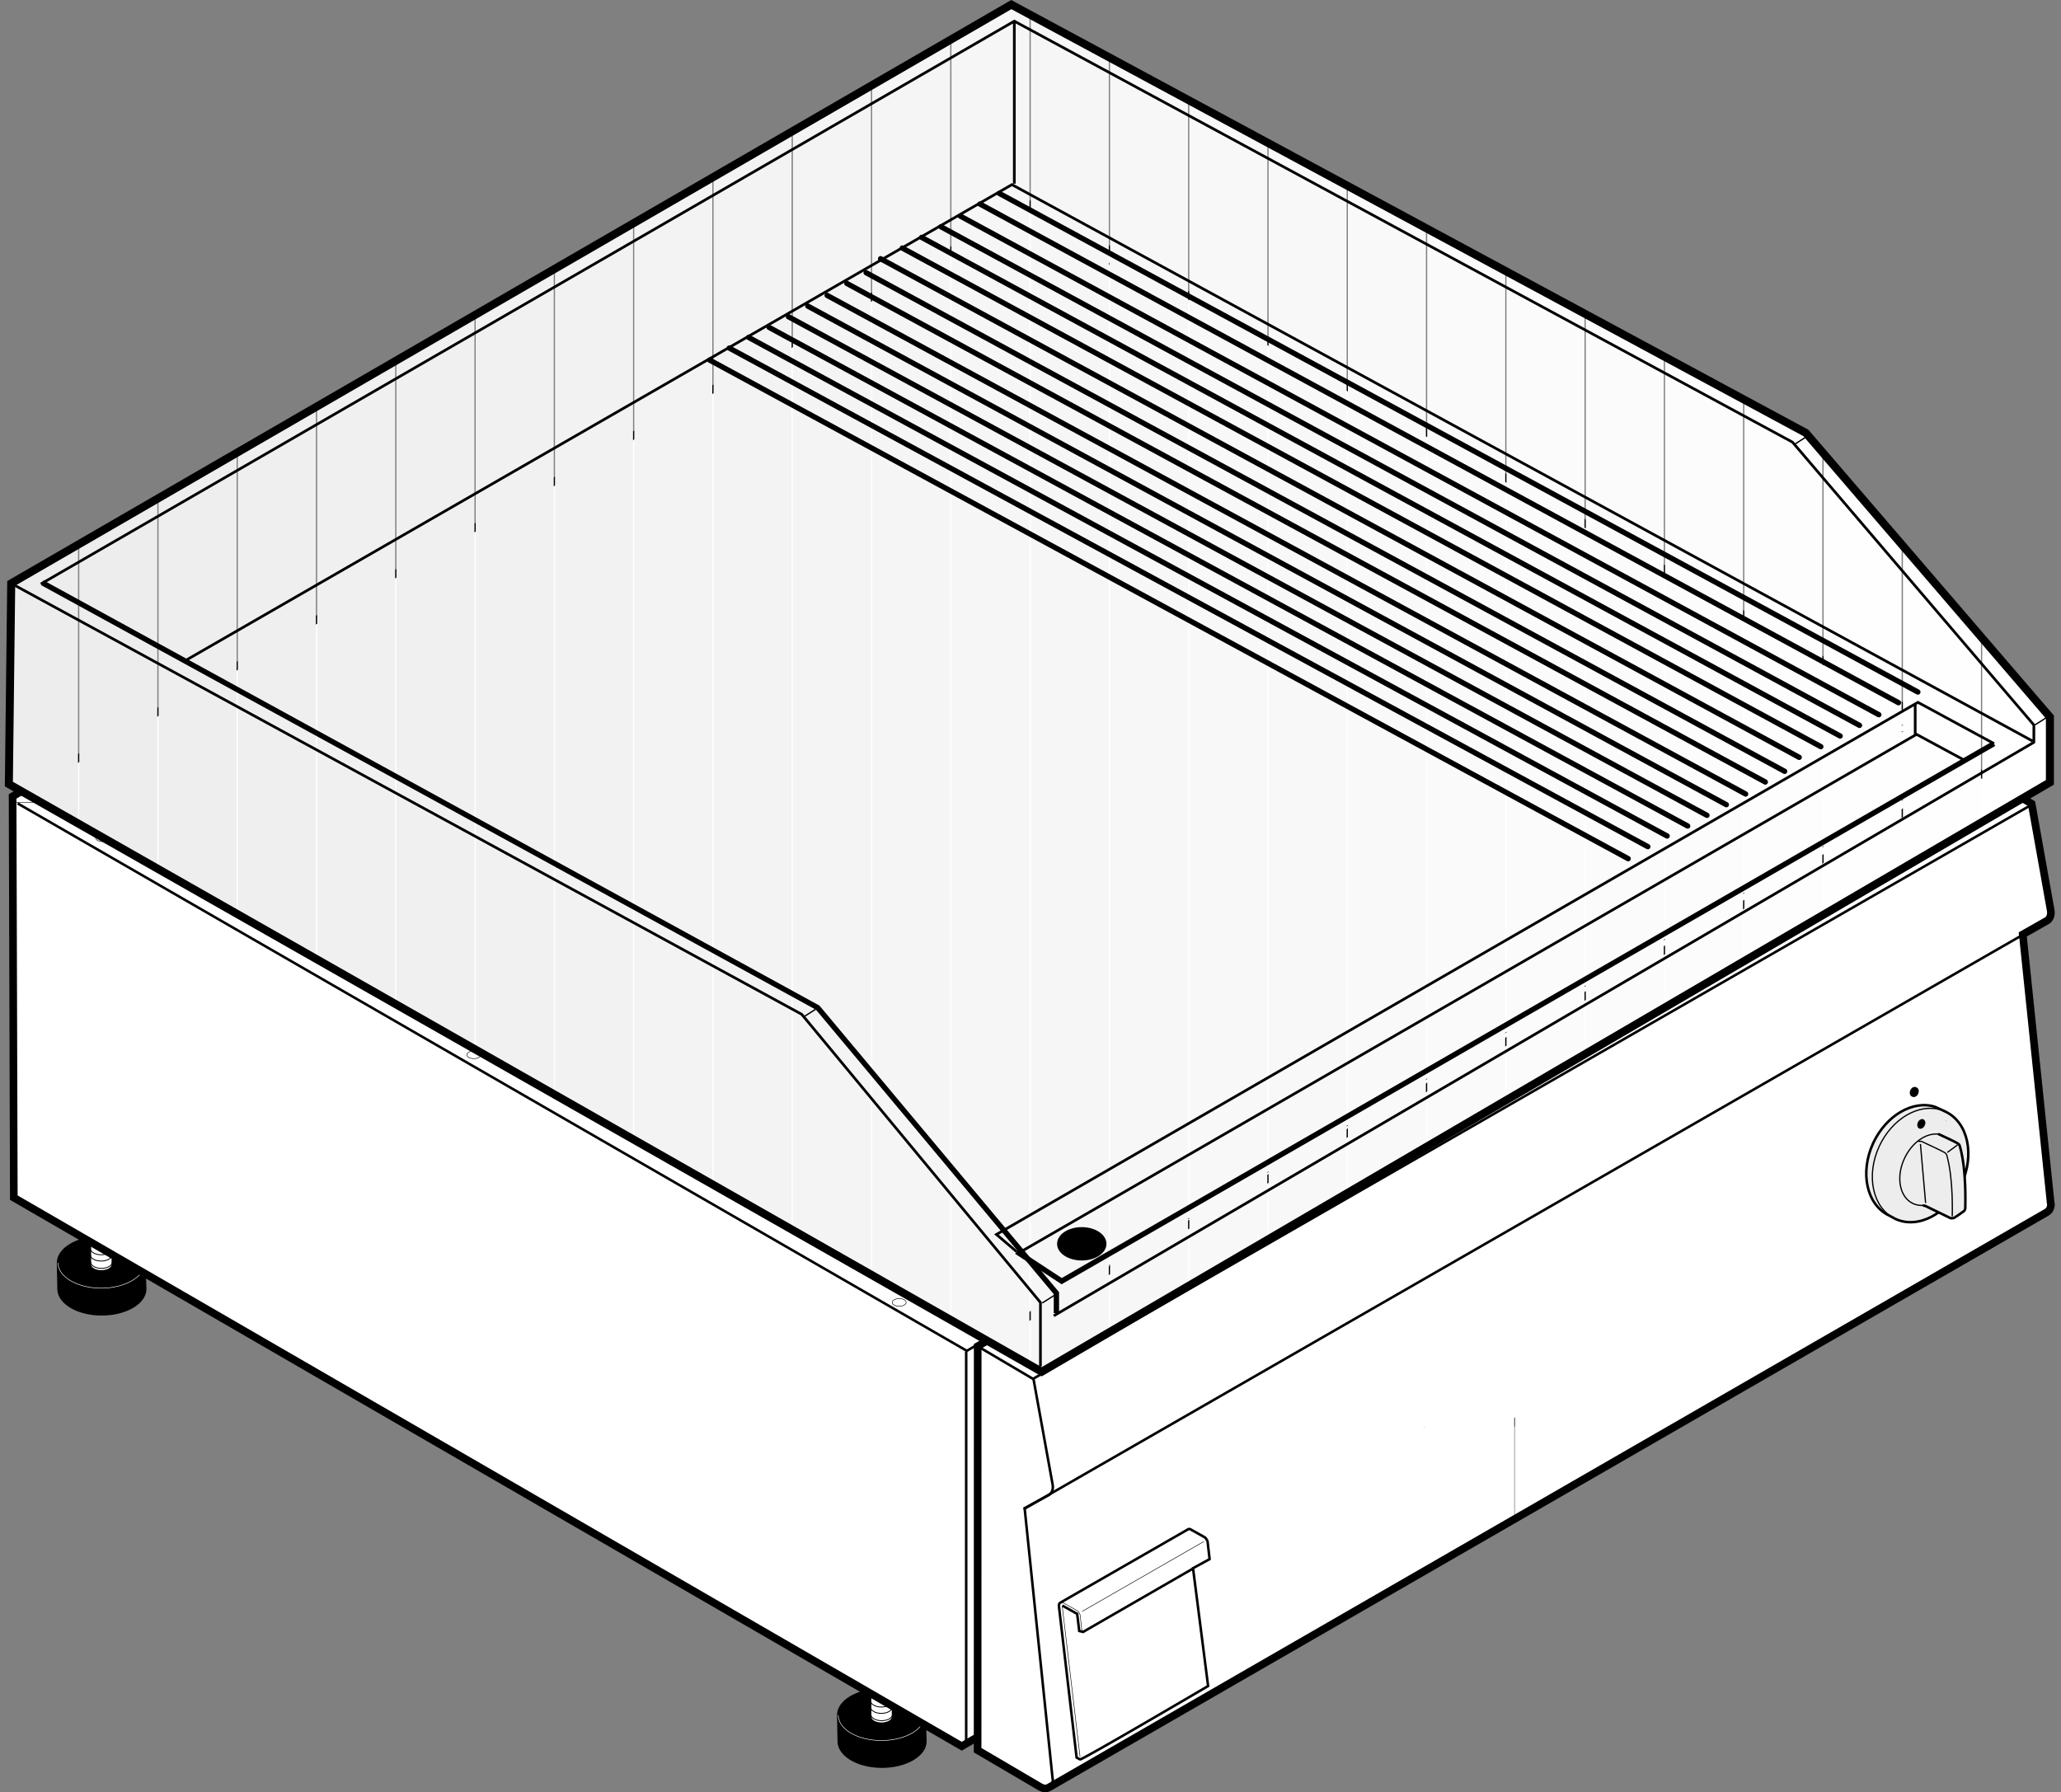
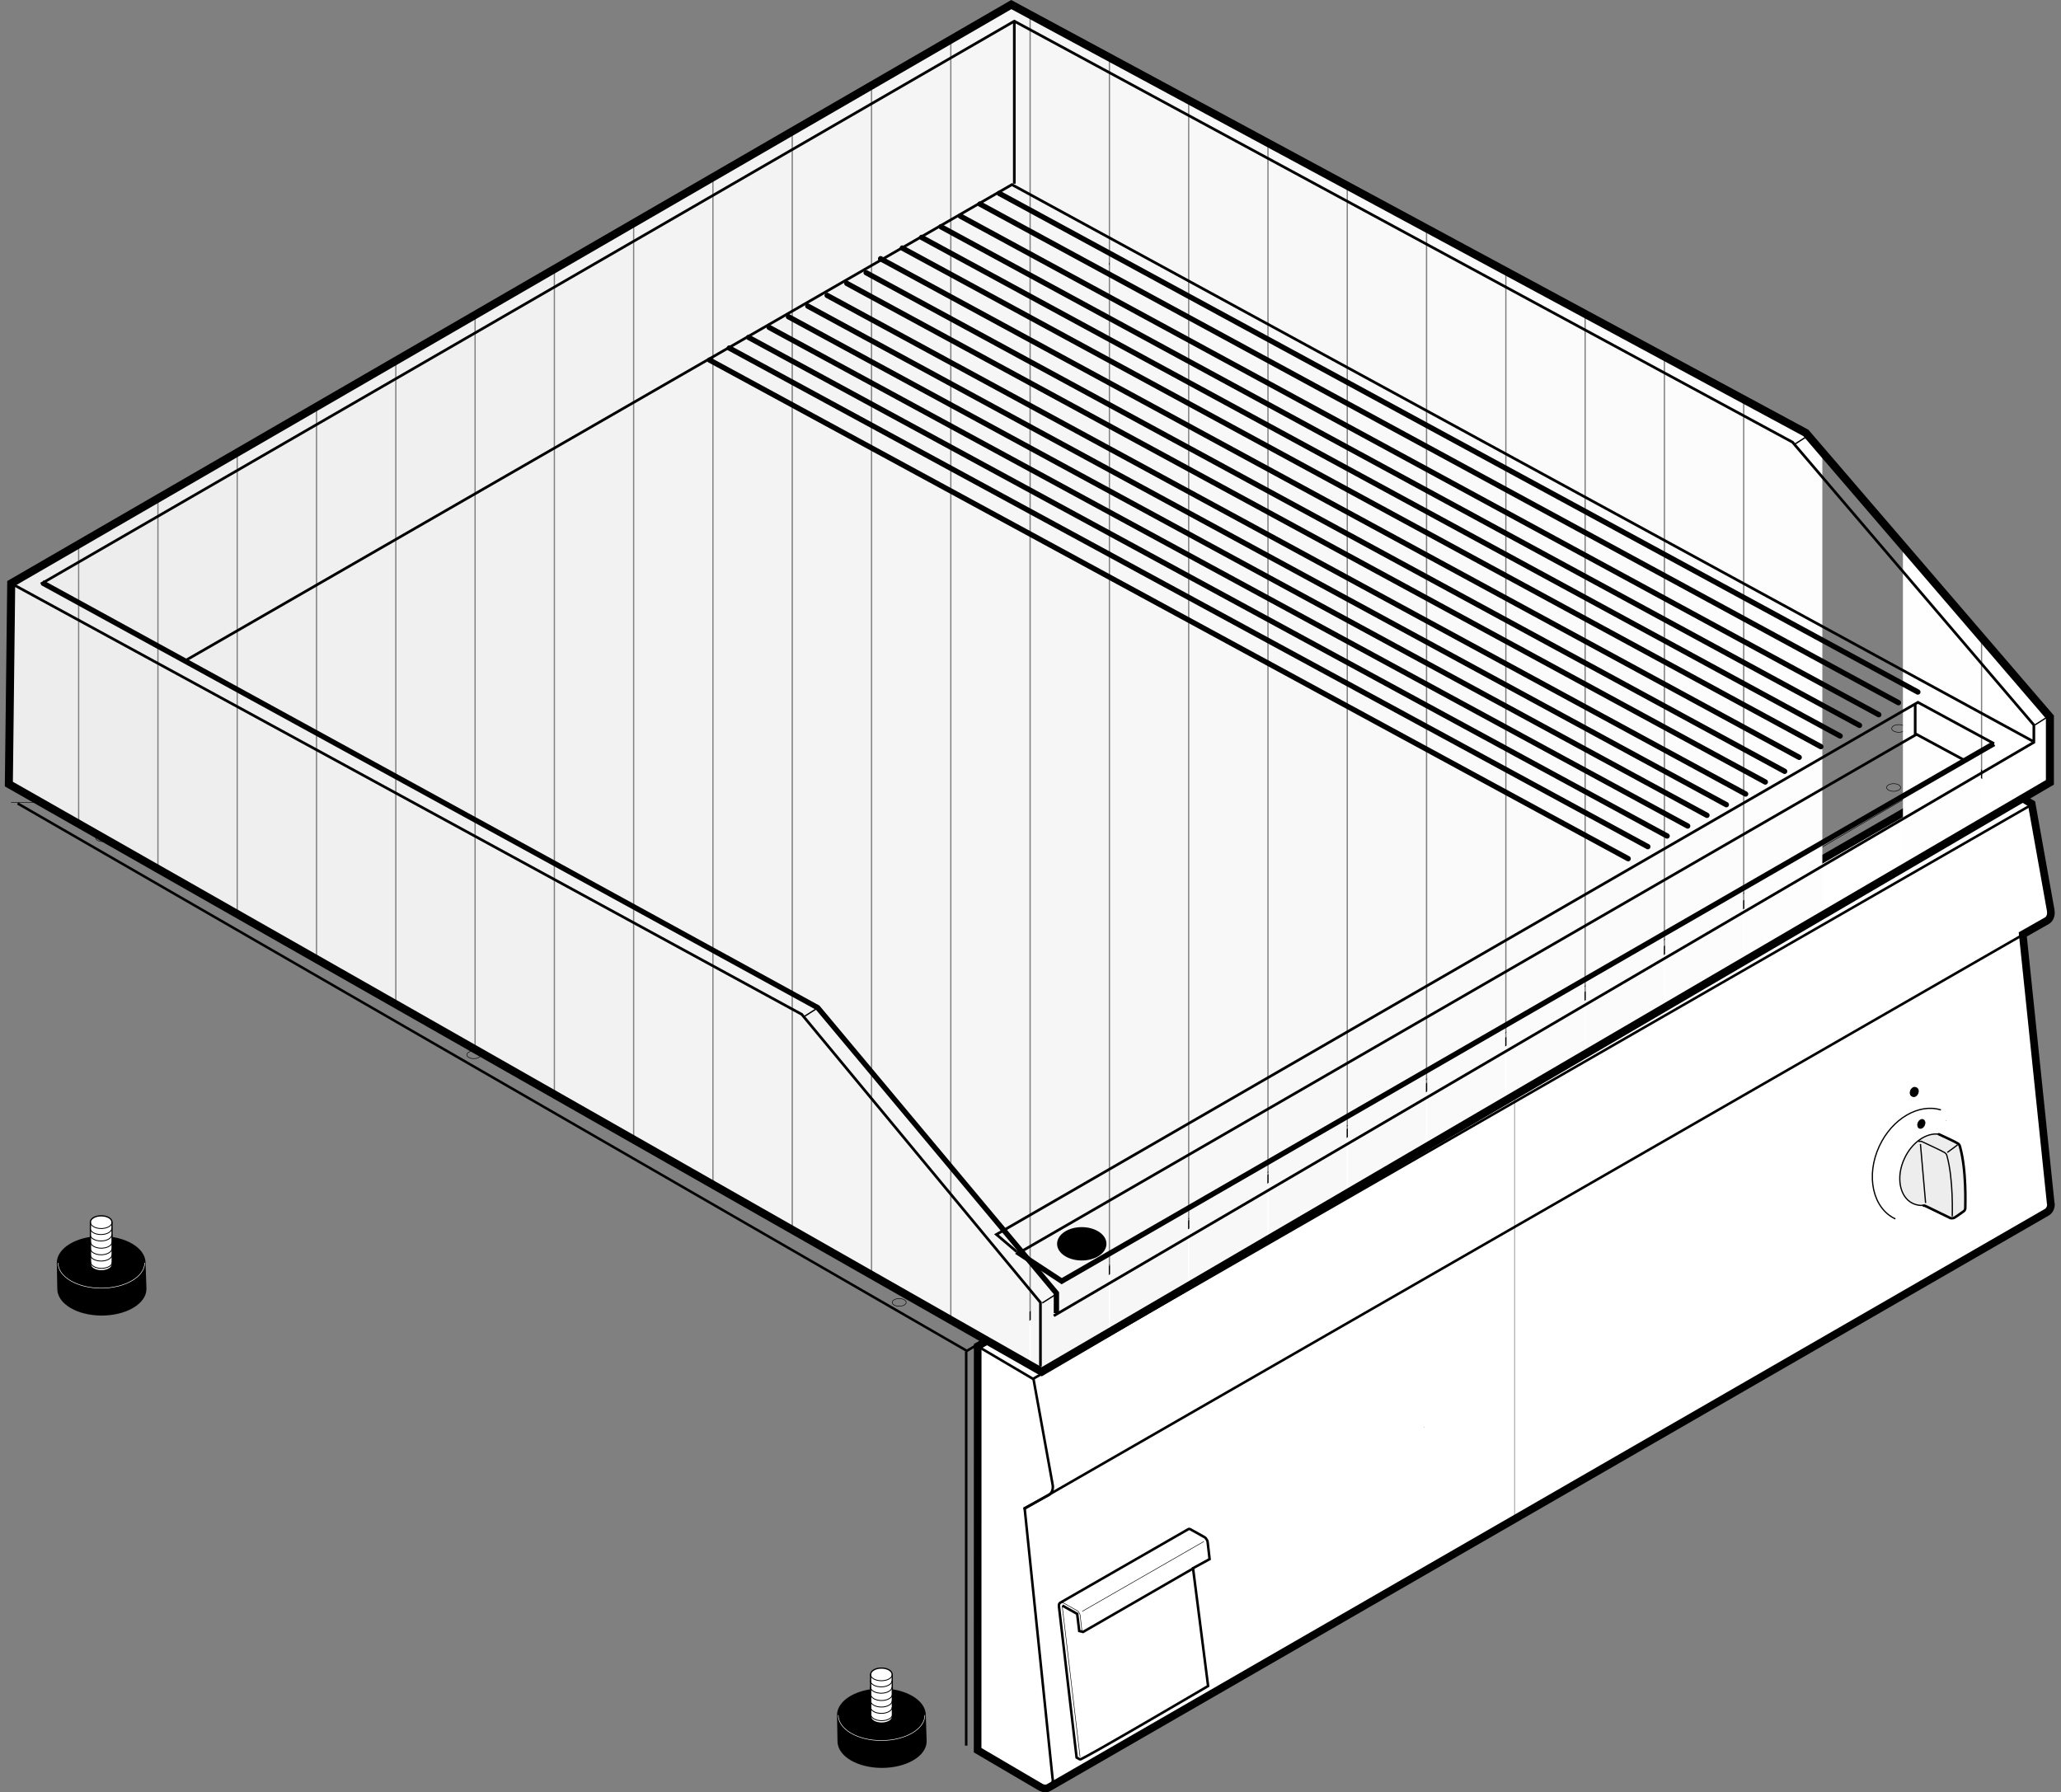
<svg xmlns="http://www.w3.org/2000/svg" xmlns:xlink="http://www.w3.org/1999/xlink" version="1.1" id="Livello_1" x="0px" y="0px" viewBox="0 0 50.719 44.112" style="enable-background:new 0 0 50.719 44.112;" xml:space="preserve">
  <rect x="0" y="0" width="50.719" height="44.112" fill="#808080" stroke="none" />
  <path style="stroke:#000000;stroke-width:0.062;stroke-miterlimit:3.864;" d="M3.573,31.723c0,0.346-0.484,0.625-1.07,0.625  c-0.587,0-1.062-0.279-1.062-0.625l-0.012-0.641c0-0.346,0.474-0.627,1.06-0.627c0.587,0,1.062,0.281,1.062,0.627L3.573,31.723  L3.573,31.723z" />
  <path style="fill:none;stroke:#FFFFFF;stroke-width:0.013;stroke-miterlimit:3.864;" d="M3.56,31.082  c0,0.344-0.483,0.623-1.07,0.623c-0.587,0-1.062-0.279-1.062-0.623" />
  <path style="fill:#FFFFFF;stroke:#000000;stroke-width:0.031;stroke-miterlimit:3.864;" d="M2.762,31.123  c0,0.086-0.121,0.154-0.268,0.154c-0.147,0-0.266-0.068-0.266-0.154l-0.003-1.043c0-0.088,0.118-0.156,0.265-0.156  c0.147,0,0.266,0.068,0.266,0.156L2.762,31.123L2.762,31.123z" />
  <path style="fill:none;stroke:#000000;stroke-width:0.021;stroke-miterlimit:3.864;" d="M2.758,30.081  c0,0.086-0.121,0.156-0.268,0.156c-0.147,0-0.265-0.07-0.265-0.156 M2.752,30.229c0,0.088-0.121,0.156-0.267,0.156  c-0.147,0-0.266-0.068-0.266-0.156 M2.752,30.385c0,0.088-0.121,0.158-0.267,0.158c-0.147,0-0.266-0.07-0.266-0.158 M2.76,30.565  c0,0.088-0.121,0.156-0.267,0.156c-0.146,0-0.266-0.068-0.266-0.156 M2.756,30.725c0,0.088-0.121,0.158-0.268,0.158  c-0.146,0-0.266-0.07-0.266-0.158 M2.756,30.883c0,0.086-0.121,0.154-0.268,0.154c-0.146,0-0.266-0.068-0.266-0.154 M2.764,31.061  c0,0.088-0.121,0.156-0.268,0.156c-0.147,0-0.266-0.068-0.266-0.156" />
  <path style="stroke:#000000;stroke-width:0.062;stroke-miterlimit:3.864;" d="M22.773,42.856c0,0.346-0.483,0.625-1.07,0.625  c-0.587,0-1.062-0.279-1.062-0.625l-0.012-0.643c0-0.344,0.474-0.625,1.061-0.625c0.587,0,1.062,0.281,1.062,0.625L22.773,42.856  L22.773,42.856z" />
  <path style="fill:none;stroke:#FFFFFF;stroke-width:0.013;stroke-miterlimit:3.864;" d="M22.76,42.213  c0,0.346-0.483,0.625-1.07,0.625c-0.587,0-1.062-0.279-1.062-0.625" />
  <path style="fill:#FFFFFF;stroke:#000000;stroke-width:0.031;stroke-miterlimit:3.864;" d="M21.962,42.254  c0,0.088-0.121,0.156-0.268,0.156c-0.147,0-0.266-0.068-0.266-0.156l-0.003-1.041c0-0.088,0.118-0.158,0.265-0.158  c0.147,0,0.266,0.07,0.266,0.158L21.962,42.254L21.962,42.254z" />
  <path style="fill:none;stroke:#000000;stroke-width:0.021;stroke-miterlimit:3.864;" d="M21.958,41.213  c0,0.086-0.121,0.154-0.268,0.154c-0.147,0-0.266-0.068-0.266-0.154 M21.952,41.362c0,0.088-0.121,0.156-0.267,0.156  c-0.146,0-0.266-0.068-0.266-0.156 M21.952,41.518c0,0.088-0.121,0.156-0.267,0.156c-0.146,0-0.266-0.068-0.266-0.156 M21.96,41.698  c0,0.088-0.121,0.156-0.267,0.156c-0.146,0-0.266-0.068-0.266-0.156 M21.956,41.858c0,0.088-0.121,0.156-0.267,0.156  c-0.146,0-0.266-0.068-0.266-0.156 M21.956,42.014c0,0.088-0.121,0.156-0.267,0.156c-0.146,0-0.266-0.068-0.266-0.156   M21.964,42.194c0,0.088-0.121,0.156-0.268,0.156c-0.146,0-0.266-0.068-0.266-0.156" />
-   <polygon style="fill:#FFFFFF;stroke:#000000;stroke-width:0.188;stroke-miterlimit:3.864;" points="48.618,28.348 23.668,42.979   0.34,29.477 0.31,19.601 25.362,5.035 48.581,18.397 48.618,28.348 " />
  <line style="fill:none;stroke:#000000;stroke-width:0.062;stroke-miterlimit:3.864;" x1="23.777" y1="33.262" x2="23.777" y2="42.963" />
  <line style="fill:none;stroke:#000000;stroke-width:0.021;stroke-miterlimit:3.864;" x1="48.614" y1="18.602" x2="48.012" y2="18.954" />
  <polyline style="fill:none;stroke:#000000;stroke-width:0.062;stroke-miterlimit:3.864;" points="24.397,32.893 23.793,33.247   0.434,19.774 " />
  <path style="fill:none;stroke:#000000;stroke-width:0.013;stroke-miterlimit:3.864;" d="M25.395,6.215v24.073 M1.458,19.746H0.271   M25.418,5.837l-0.031-0.594 M24.345,32.872l23.446-13.753" />
  <line style="fill:none;stroke:#000000;stroke-width:0.062;stroke-miterlimit:3.864;" x1="24.289" y1="33.797" x2="47.762" y2="20.024" />
  <path style="fill:none;stroke:#000000;stroke-width:0.013;stroke-miterlimit:3.864;" d="M26.95,6.493  c0-0.052,0.076-0.094,0.172-0.094c0.094,0,0.172,0.042,0.172,0.094c0,0.052-0.078,0.094-0.172,0.094  C27.026,6.587,26.95,6.545,26.95,6.493L26.95,6.493z M46.553,17.929c0-0.052,0.076-0.094,0.172-0.094  c0.094,0,0.172,0.042,0.172,0.094c0,0.052-0.078,0.094-0.172,0.094C46.629,18.022,46.553,17.98,46.553,17.929L46.553,17.929z   M23.718,19.119c0-0.052,0.077-0.094,0.172-0.094c0.095,0,0.172,0.042,0.172,0.094c0,0.052-0.077,0.094-0.172,0.094  C23.795,19.213,23.718,19.171,23.718,19.119L23.718,19.119z M2.353,20.62c0-0.052,0.077-0.094,0.172-0.094  c0.095,0,0.172,0.042,0.172,0.094c0,0.052-0.077,0.094-0.172,0.094C2.431,20.714,2.353,20.672,2.353,20.62L2.353,20.62z   M21.957,32.055c0-0.051,0.077-0.094,0.172-0.094c0.095,0,0.171,0.043,0.171,0.094c0,0.053-0.077,0.094-0.171,0.094  C22.034,32.149,21.957,32.108,21.957,32.055L21.957,32.055z M11.489,25.961c0-0.051,0.077-0.094,0.171-0.094  c0.095,0,0.172,0.043,0.172,0.094c0,0.053-0.077,0.094-0.172,0.094C11.565,26.055,11.489,26.014,11.489,25.961L11.489,25.961z   M2.374,18.744c0-0.052,0.077-0.094,0.172-0.094c0.095,0,0.172,0.042,0.172,0.094c0,0.052-0.077,0.094-0.172,0.094  C2.451,18.838,2.374,18.796,2.374,18.744L2.374,18.744z M23.99,6.179c0-0.052,0.077-0.094,0.172-0.094  c0.095,0,0.172,0.042,0.172,0.094c0,0.052-0.077,0.094-0.172,0.094C24.067,6.272,23.99,6.23,23.99,6.179L23.99,6.179z   M24.811,31.948c0-0.053,0.077-0.094,0.172-0.094c0.095,0,0.171,0.041,0.171,0.094c0,0.051-0.076,0.094-0.171,0.094  C24.889,32.041,24.811,31.998,24.811,31.948L24.811,31.948z M46.428,19.382c0-0.052,0.076-0.094,0.172-0.094  c0.094,0,0.172,0.042,0.172,0.094c0,0.052-0.078,0.094-0.172,0.094C46.504,19.476,46.428,19.434,46.428,19.382L46.428,19.382z" />
  <g>
    <defs>
      <path id="SVGID_1_" d="M50.373,29.834c0.062-0.037,0.1-0.113,0.098-0.199l-0.006-0.024l-0.687-6.613l0.594-0.337    c0.078-0.045,0.115-0.15,0.092-0.264l-0.467-2.615l-1.375-0.812L24.06,33.133l-0.002,9.943l1.553,0.912    c0.066,0.035,0.141,0.041,0.197,0.008L50.373,29.834L50.373,29.834z" />
    </defs>
    <clipPath id="SVGID_2_">
      <use xlink:href="#SVGID_1_" style="overflow:visible;" />
    </clipPath>
    <rect x="23.824" y="19.065" style="clip-path:url(#SVGID_2_);fill:#FFFFFF;" width="13.44" height="24.96" />
    <rect x="37.28" y="19.065" style="clip-path:url(#SVGID_2_);fill:#FFFFFF;" width="13.439" height="24.96" />
    <rect x="50.229" y="19.065" style="clip-path:url(#SVGID_2_);fill:#FFFFFF;" width="0.24" height="24.96" />
    <rect x="50.479" y="19.065" style="clip-path:url(#SVGID_2_);fill:#FFFFFF;" width="0.24" height="24.96" />
  </g>
  <path style="fill:none;stroke:#000000;stroke-width:0.188;stroke-miterlimit:3.864;" d="M50.373,29.834  c0.062-0.037,0.1-0.113,0.098-0.199l-0.006-0.024l-0.687-6.613l0.594-0.337c0.078-0.045,0.115-0.15,0.092-0.264l-0.467-2.615  l-1.375-0.812L24.06,33.133l-0.002,9.943l1.553,0.912c0.066,0.035,0.141,0.041,0.197,0.008L50.373,29.834L50.373,29.834z" />
  <path style="fill:none;stroke:#000000;stroke-width:0.062;stroke-miterlimit:3.864;" d="M25.815,43.997  c0.062-0.037,0.096-0.113,0.094-0.199l-0.006-0.023l-0.688-6.656l0.596-0.324c0.078-0.045,0.115-0.15,0.092-0.262l-0.469-2.588  l-1.375-0.811 M25.434,33.93l24.578-14.134" />
  <line style="fill:none;stroke:#000000;stroke-width:0.062;stroke-linecap:round;stroke-miterlimit:3.864;" x1="25.215" y1="37.131" x2="50.418" y2="22.64" />
-   <path style="fill:#EDEDED;stroke:#000000;stroke-width:0.062;stroke-miterlimit:3.864;" d="M46.495,29.92  c-0.557-0.26-0.736-1.059-0.396-1.789c0.32-0.684,0.982-1.062,1.521-0.889l0.064,0.029c0.035,0.012,0.154,0.072,0.189,0.088  c0.557,0.26,0.732,1.062,0.393,1.791c-0.34,0.728-1.066,1.109-1.623,0.85L46.495,29.92L46.495,29.92z" />
  <path style="fill:none;stroke:#000000;stroke-width:0.031;stroke-miterlimit:3.864;" d="M46.643,30  c-0.557-0.26-0.734-1.06-0.395-1.791c0.318-0.682,0.977-1.059,1.516-0.891" />
  <polygon style="fill:none;stroke:#000000;stroke-width:0.013;stroke-miterlimit:3.864;" points="47.891,27.579 47.895,27.577   47.891,27.579 47.889,27.581 47.891,27.579 " />
  <path style="fill:#EDEDED;stroke:#000000;stroke-width:0.031;stroke-miterlimit:3.864;" d="M47.715,27.915  c-0.307-0.043-0.662,0.197-0.848,0.596c-0.215,0.459-0.121,0.955,0.207,1.109c0.064,0.029,0.137,0.047,0.207,0.049  c0.006-0.002,0.018-0.002,0.023-0.004c0.027-0.002,0.043,0.006,0.064,0.017l0.627,0.295c0,0,0.053,0.021,0.109-0.012  c0.037-0.021,0.225-0.158,0.225-0.158s0.039-0.021,0.035-0.096c-0.002-0.041,0.035-0.902-0.131-1.492  c-0.014-0.049-0.027-0.057-0.057-0.08C48.137,28.108,47.715,27.915,47.715,27.915L47.715,27.915z" />
  <path style="fill:none;stroke:#000000;stroke-width:0.031;stroke-miterlimit:3.864;" d="M47.922,28.364l0.25-0.184 M48.043,29.938  c-0.002-0.041,0.033-0.902-0.131-1.492c-0.014-0.049-0.027-0.057-0.059-0.08c-0.039-0.029-0.551-0.266-0.551-0.266  s-0.033-0.021-0.092-0.004" />
  <path style="fill:none;stroke:#000000;stroke-width:0.062;stroke-linecap:round;stroke-miterlimit:3.864;" d="M47.34,29.674  c0.027-0.002,0.043,0.006,0.065,0.018l0.59,0.287c0,0,0.053,0.019,0.109-0.014c0.037-0.02,0.225-0.156,0.225-0.156  s0.039-0.023,0.035-0.098c-0.002-0.041,0.035-0.9-0.131-1.49c-0.014-0.051-0.025-0.057-0.057-0.08  c-0.041-0.031-0.463-0.225-0.463-0.225" />
  <line style="fill:none;stroke:#000000;stroke-width:0.031;stroke-miterlimit:3.864;" x1="47.26" y1="28.157" x2="47.387" y2="29.608" />
  <path style="stroke:#000000;stroke-width:0.011;stroke-miterlimit:3.864;" d="M47.202,27.625c0.027-0.06,0.086-0.092,0.129-0.07  c0.045,0.02,0.057,0.084,0.029,0.145c-0.027,0.059-0.086,0.09-0.129,0.07C47.188,27.748,47.174,27.684,47.202,27.625L47.202,27.625z  " />
  <path style="stroke:#000000;stroke-width:0.017;stroke-miterlimit:3.864;" d="M47.051,26.977c-0.045-0.02-0.059-0.084-0.031-0.143  c0.025-0.055,0.078-0.086,0.121-0.07l0.016,0.006c0.002,0.002,0.006,0.002,0.008,0.004c0.045,0.021,0.059,0.084,0.031,0.143  c-0.027,0.059-0.086,0.09-0.129,0.068L47.051,26.977L47.051,26.977z" />
  <path style="fill:none;stroke:#000000;stroke-width:0.011;stroke-miterlimit:3.864;" d="M47.067,26.985  c-0.045-0.021-0.061-0.084-0.033-0.143c0.025-0.055,0.078-0.086,0.123-0.072" />
  <path style="fill:#FFFFFF;stroke:#000000;stroke-width:0.062;stroke-miterlimit:3.864;" d="M29.239,37.639  c0.021-0.012,0.037-0.01,0.062,0.004l0.342,0.191c0.023,0.014,0.039,0.035,0.055,0.063c0.018,0.029,0.024,0.059,0.024,0.086  l0.045,0.391l-0.408,0.223l0.371,2.9c0,0-3.125,1.838-3.152,1.807l-0.084-0.047l-0.434-3.715v-0.023  c-0.002-0.031,0.008-0.059,0.031-0.072L29.239,37.639L29.239,37.639z" />
  <path style="fill:none;stroke:#000000;stroke-width:0.013;stroke-miterlimit:3.864;" d="M26.147,39.518l-0.006,0.016l0.438,3.707   M26.102,39.446c0.021-0.012,0.037-0.01,0.062,0.002l0.342,0.193c0.024,0.012,0.039,0.033,0.055,0.062  c0.018,0.027,0.025,0.059,0.024,0.084l0.045,0.391" />
  <polyline style="fill:none;stroke:#000000;stroke-width:0.062;stroke-miterlimit:3.864;" points="26.145,39.518 26.508,39.721   26.559,40.143 26.653,40.166 29.368,38.6 " />
  <line style="fill:none;stroke:#000000;stroke-width:0.013;stroke-miterlimit:3.864;" x1="26.633" y1="39.659" x2="29.625" y2="37.94" />
  <polygon style="fill:none;stroke:#000000;stroke-width:0.013;stroke-miterlimit:3.864;" points="35.053,35.133 35.057,35.131   35.053,35.133 35.051,35.135 35.053,35.133 " />
  <line style="fill:none;stroke:#000000;stroke-width:0.033;stroke-miterlimit:3.864;" x1="23.437" y1="25.081" x2="23.798" y2="24.85" />
  <g>
    <defs>
      <polygon id="SVGID_3_" points="0.276,14.358 24.887,0.113 44.44,10.655 50.446,17.647 50.446,19.255 25.635,33.762 0.218,19.298     0.276,14.358   " />
    </defs>
    <clipPath id="SVGID_4_">
      <use xlink:href="#SVGID_3_" style="overflow:visible;" />
    </clipPath>
    <rect y="0.156" style="clip-path:url(#SVGID_4_);fill:#EDEDED;" width="1.92" height="33.601" />
    <rect x="1.951" y="0.156" style="clip-path:url(#SVGID_4_);fill:#EDEDED;" width="1.92" height="33.601" />
    <rect x="3.902" y="0.156" style="clip-path:url(#SVGID_4_);fill:#EEEEEE;" width="1.92" height="33.601" />
    <rect x="5.853" y="0.156" style="clip-path:url(#SVGID_4_);fill:#EFEFEF;" width="1.92" height="33.601" />
    <rect x="7.805" y="0.156" style="clip-path:url(#SVGID_4_);fill:#F0F0F0;" width="1.92" height="33.601" />
    <rect x="9.756" y="0.156" style="clip-path:url(#SVGID_4_);fill:#F0F0F0;" width="1.92" height="33.601" />
    <rect x="11.707" y="0.156" style="clip-path:url(#SVGID_4_);fill:#F1F1F1;" width="1.92" height="33.601" />
    <rect x="13.658" y="0.156" style="clip-path:url(#SVGID_4_);fill:#F2F2F2;" width="1.92" height="33.601" />
    <rect x="15.609" y="0.156" style="clip-path:url(#SVGID_4_);fill:#F3F3F3;" width="1.92" height="33.601" />
    <rect x="17.56" y="0.156" style="clip-path:url(#SVGID_4_);fill:#F3F3F3;" width="1.92" height="33.601" />
    <rect x="19.512" y="0.156" style="clip-path:url(#SVGID_4_);fill:#F4F4F4;" width="1.92" height="33.601" />
    <rect x="21.463" y="0.156" style="clip-path:url(#SVGID_4_);fill:#F5F5F5;" width="1.92" height="33.601" />
    <rect x="23.414" y="0.156" style="clip-path:url(#SVGID_4_);fill:#F6F6F6;" width="1.92" height="33.601" />
    <rect x="25.366" y="0.156" style="clip-path:url(#SVGID_4_);fill:#F6F6F6;" width="1.92" height="33.601" />
    <rect x="27.317" y="0.156" style="clip-path:url(#SVGID_4_);fill:#F7F7F7;" width="1.92" height="33.601" />
    <rect x="29.268" y="0.156" style="clip-path:url(#SVGID_4_);fill:#F8F8F8;" width="1.92" height="33.601" />
    <rect x="31.219" y="0.156" style="clip-path:url(#SVGID_4_);fill:#F9F8F8;" width="1.92" height="33.601" />
    <rect x="33.17" y="0.156" style="clip-path:url(#SVGID_4_);fill:#F9F9F9;" width="1.92" height="33.601" />
    <rect x="35.122" y="0.156" style="clip-path:url(#SVGID_4_);fill:#FAFAFA;" width="1.92" height="33.601" />
    <rect x="37.073" y="0.156" style="clip-path:url(#SVGID_4_);fill:#FBFBFB;" width="1.92" height="33.601" />
    <rect x="39.024" y="0.156" style="clip-path:url(#SVGID_4_);fill:#FBFBFB;" width="1.92" height="33.601" />
    <rect x="40.975" y="0.156" style="clip-path:url(#SVGID_4_);fill:#FCFCFC;" width="1.92" height="33.601" />
    <rect x="42.926" y="0.156" style="clip-path:url(#SVGID_4_);fill:#FDFDFD;" width="1.92" height="33.601" />
-     <rect x="44.877" y="0.156" style="clip-path:url(#SVGID_4_);fill:#FEFEFE;" width="1.92" height="33.601" />
    <rect x="46.829" y="0.156" style="clip-path:url(#SVGID_4_);fill:#FEFEFE;" width="1.92" height="33.601" />
    <rect x="48.78" y="0.156" style="clip-path:url(#SVGID_4_);fill:#FFFFFF;" width="1.92" height="33.601" />
  </g>
  <polygon style="fill:none;stroke:#000000;stroke-width:0.197;stroke-miterlimit:3.864;" points="0.276,14.358 24.887,0.113   44.44,10.655 50.446,17.647 50.446,19.255 25.635,33.762 0.218,19.298 0.276,14.358 " />
  <polyline style="fill:none;stroke:#000000;stroke-width:0.131;stroke-miterlimit:3.864;" points="25.997,32.319 25.997,31.827   20.123,24.801 1.038,14.341 " />
  <path style="fill:none;stroke:#000000;stroke-width:0.066;stroke-miterlimit:3.864;" d="M25.932,32.385L50.051,18.27v-0.427  l-5.939-6.96L24.961,0.521L1.005,14.373 M50.018,18.238L24.902,4.544L4.552,16.264 M24.961,0.521v4.001 M25.604,33.631v-1.574  l-5.874-7.092L0.274,14.358" />
  <path style="fill:none;stroke:#000000;stroke-width:0.033;stroke-miterlimit:3.864;" d="M44.153,10.941l0.361-0.23 M19.77,25.032  l0.361-0.23 M25.649,32.069l0.361-0.229 M50.081,17.84l0.361-0.23" />
  <polyline style="fill:none;stroke:#000000;stroke-width:0.066;stroke-miterlimit:3.864;" points="48.319,18.698 47.164,18.074   25.127,30.805 " />
  <polyline style="fill:none;stroke:#000000;stroke-width:0.131;stroke-miterlimit:3.864;" points="25.018,30.805 26.127,31.532   49.067,18.303 " />
  <path style="fill:none;stroke:#000000;stroke-width:0.066;stroke-miterlimit:3.864;" d="M49.073,18.303l-1.875-1.017  L24.521,30.383l0.496,0.422 M47.131,17.319v0.755" />
  <path style="stroke:#000000;stroke-width:0.033;stroke-miterlimit:3.864;" d="M26.03,30.614c0-0.219,0.264-0.395,0.59-0.395  c0.328,0,0.592,0.176,0.592,0.395c0,0.217-0.264,0.393-0.592,0.393C26.293,31.006,26.03,30.831,26.03,30.614L26.03,30.614z" />
  <path style="fill:none;stroke:#000000;stroke-width:0.131;stroke-linecap:round;stroke-miterlimit:3.864;" d="M43.918,18.984  L21.315,6.712 M43.442,19.247L20.839,6.975 M42.958,19.542L20.355,7.27 M42.483,19.805L19.879,7.533 M42.006,20.067L19.403,7.795   M41.532,20.33L18.928,8.058 M41.026,20.576L18.423,8.304 M40.551,20.838L17.947,8.566 M40.067,21.134L17.463,8.862 M47.196,17.032  L24.592,4.76 M46.719,17.295L24.116,5.022 M46.235,17.59L23.632,5.318 M45.76,17.853L23.156,5.581 M45.284,18.115L22.681,5.843   M44.809,18.377L22.205,6.105 M44.276,18.64L21.671,6.368" />
</svg>